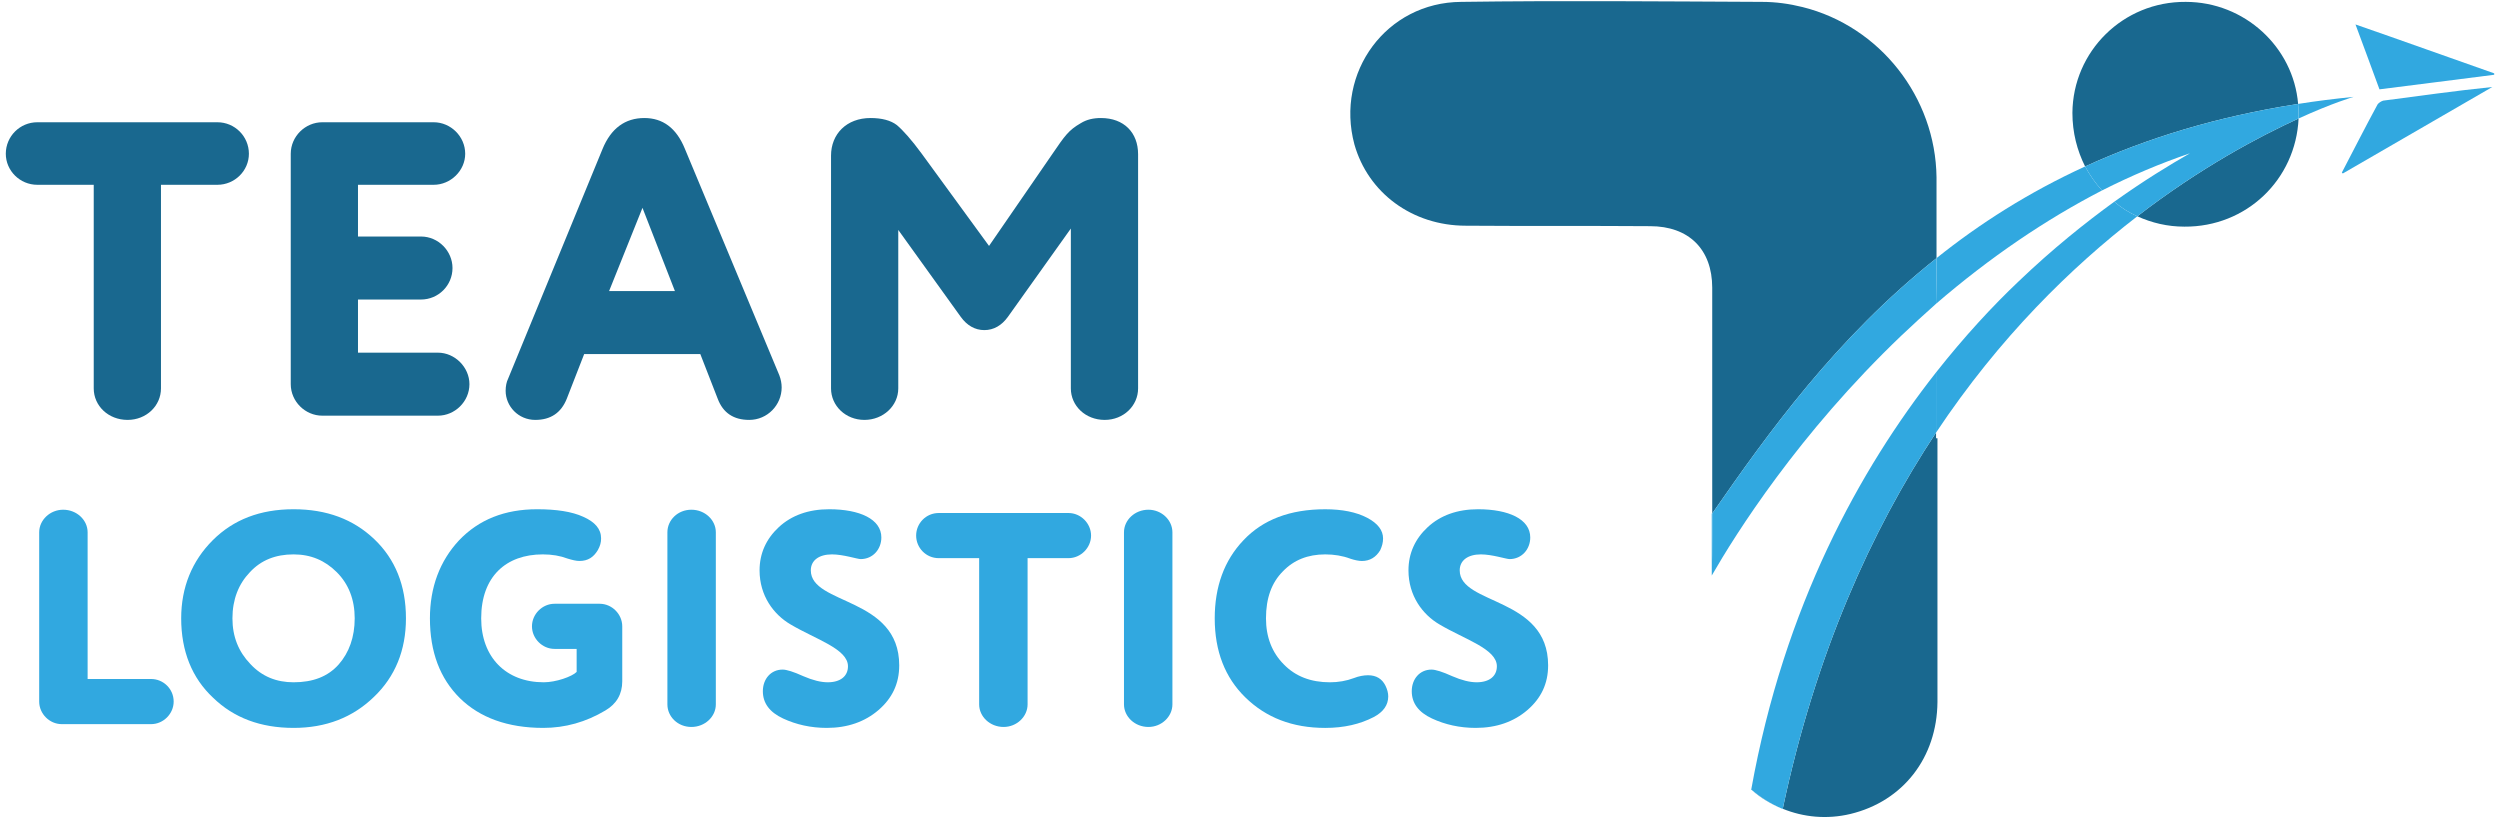
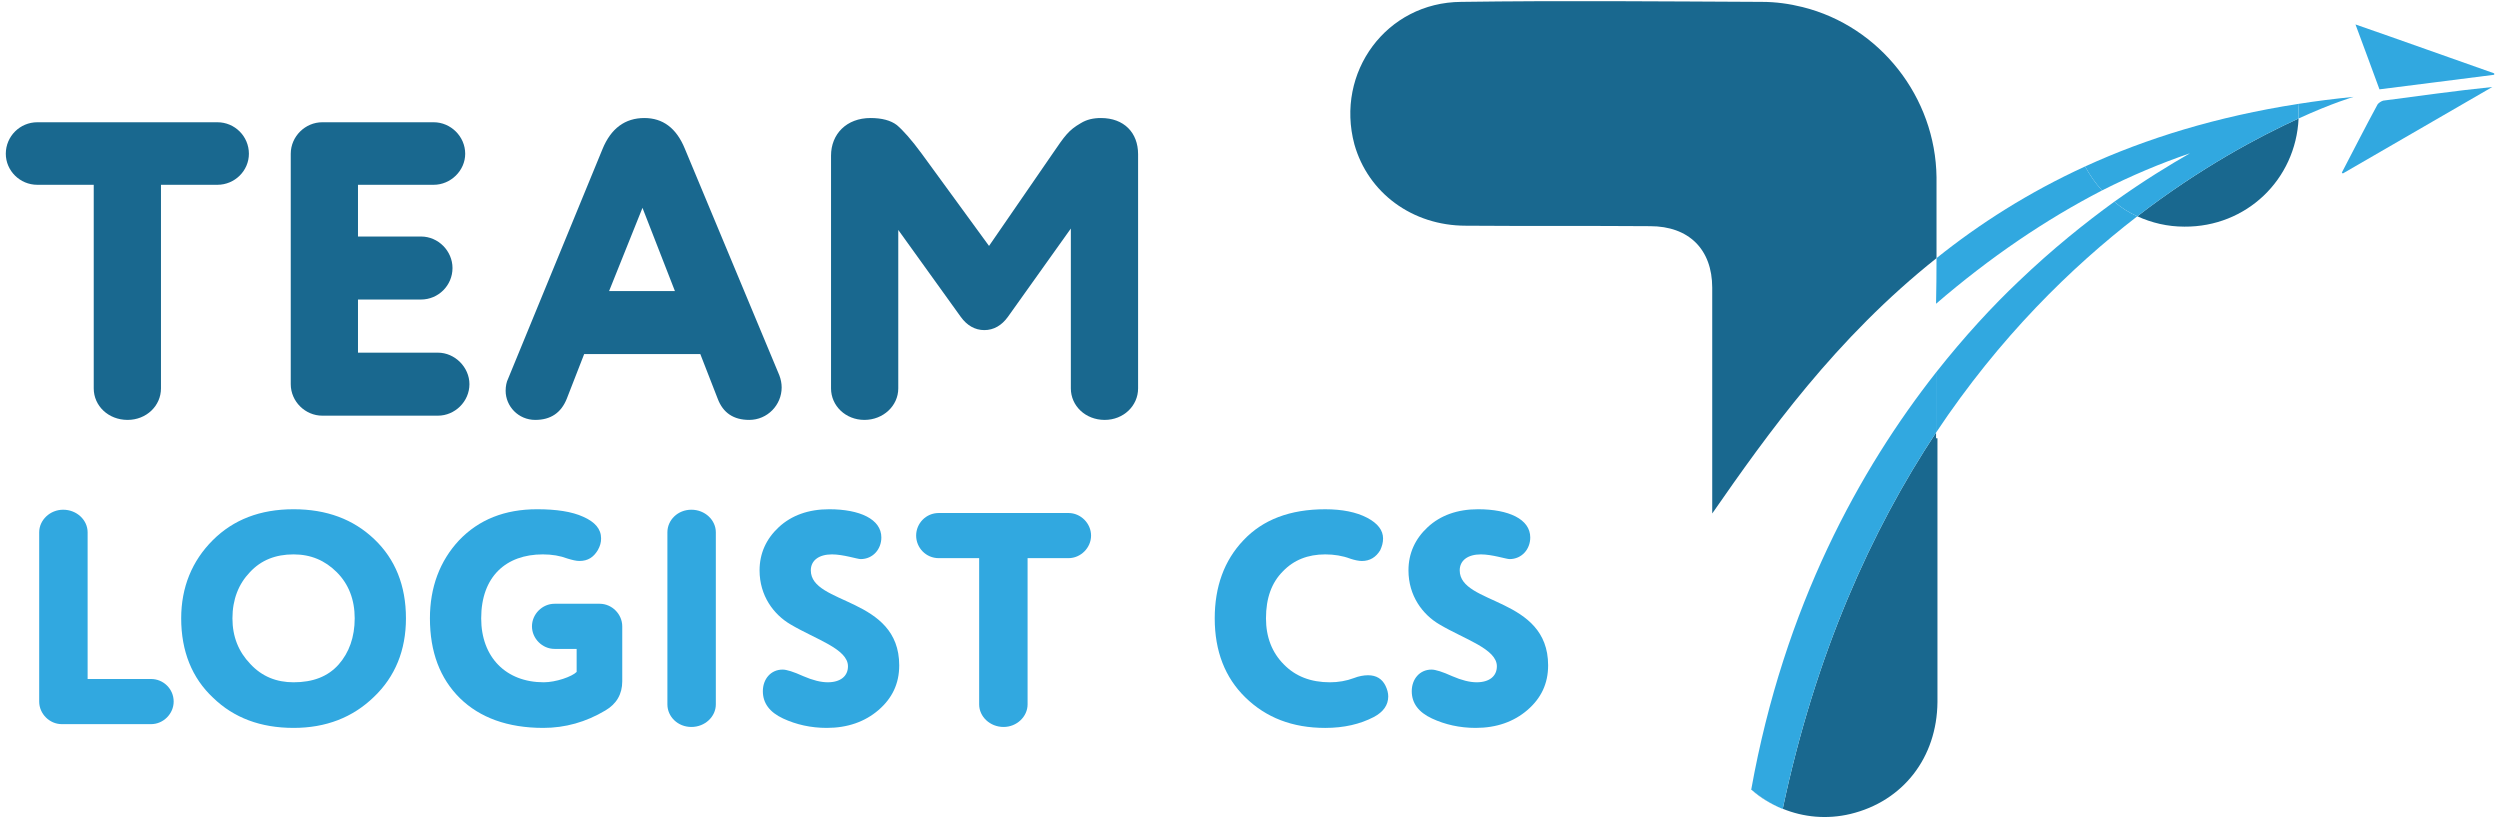
<svg xmlns="http://www.w3.org/2000/svg" version="1.2" viewBox="0 0 530 174" width="330" height="108">
  <title>team logistic - logo-ai</title>
  <style>
		.s0 { fill: #19688f } 
		.s1 { fill: #31a8e0 } 
	</style>
  <g id="Layer 1">
    <g id="&lt;Group&gt;">
      <g id="&lt;Group&gt;">
        <g id="&lt;Group&gt;">
          <path id="&lt;Path&gt;" class="s0" d="m378.2 172c-2.4-1-4.6-2.4-6.5-4 1.9 1.7 4.1 3 6.5 4z" />
        </g>
        <g id="&lt;Group&gt;">
-           <path id="&lt;Path&gt;" class="s0" d="m392.7 173.1c11.2-2.7 18.4-12 18.5-23.8 0-18.7 0-37.4 0-56.1q-0.1 0-0.3 0 0-0.6 0-1.2c-13.7 20.7-25.6 46.9-32.6 80 4.4 1.8 9.4 2.3 14.4 1.1z" />
+           <path id="&lt;Path&gt;" class="s0" d="m392.7 173.1c11.2-2.7 18.4-12 18.5-23.8 0-18.7 0-37.4 0-56.1q-0.1 0-0.3 0 0-0.6 0-1.2c-13.7 20.7-25.6 46.9-32.6 80 4.4 1.8 9.4 2.3 14.4 1.1" />
        </g>
        <g id="&lt;Group&gt;">
          <path id="&lt;Path&gt;" class="s0" d="m411 54.9q0-8.6 0-17.2c-0.2-17-12-32.1-28.5-36.2-2.8-0.7-5.7-1.1-8.6-1.1-21.3-0.1-42.6-0.3-64 0-15.9 0.1-26.8 15-22.7 30.3 2.9 10.3 12.3 17.3 23.7 17.3 13 0.1 26.1 0 39.2 0.1 8.2 0 13.2 4.9 13.2 13.1 0 16 0 32 0 48 11.8-17 26.3-37.3 47.7-54.3z" />
        </g>
        <g id="&lt;Group&gt;">
-           <path id="&lt;Path&gt;" class="s0" d="m464 0.4c-13.3-0.1-24 10.5-24.1 23.6 0 4.2 1 8 2.7 11.4 13.1-6 28-10.6 45.3-13.3-1-12.1-11.4-21.7-23.9-21.7z" />
-         </g>
+           </g>
        <g id="&lt;Group&gt;">
          <path id="&lt;Path&gt;" class="s0" d="m463.7 48.2c13.2 0.1 23.7-10 24.3-23-8.5 3.9-20.8 10.4-34.3 20.8 3.1 1.4 6.4 2.2 10 2.2z" />
        </g>
        <path id="&lt;Path&gt;" class="s1" d="m378.3 172q0 0 0 0-0.1 0-0.1 0 0 0 0.1 0z" />
        <path id="&lt;Path&gt;" class="s1" d="m371.6 168q0 0 0.1 0-0.1 0-0.1-0.1 0 0.1 0 0.1z" />
        <path id="&lt;Path&gt;" class="s1" d="m428.5 59.8c-5.6 5.3-11.6 11.8-17.6 19.4q0 6.4 0 12.8c13.5-20.3 28.8-35.2 42.8-46q-2.7-1.2-4.9-3.1c-6.2 4.5-13.2 10.1-20.3 16.9z" />
        <path id="&lt;Path&gt;" class="s1" d="m371.6 167.9q0 0.1 0.1 0.1c1.9 1.6 4.1 3 6.5 4q0 0 0.1 0c7-33.1 18.9-59.3 32.6-80q0-6.4 0-12.8c-16.2 20.6-32.3 49.7-39.3 88.7z" />
        <path id="&lt;Path&gt;" class="s1" d="m487.9 22.1q0.1 1.2 0.1 2.3 0 0.4 0 0.8c7.2-3.3 11.7-4.6 11.7-4.6q-6.1 0.6-11.8 1.5z" />
        <path id="&lt;Path&gt;" class="s1" d="m446.2 40.5q-2.1-2.3-3.6-5.1c-12 5.5-22.5 12.2-31.6 19.5q0 4.9-0.1 9.7c11.5-9.9 23.3-17.9 35.3-24.1z" />
-         <path id="&lt;Path&gt;" class="s1" d="m363.2 122.4q0 0 0 0 0.1-4.2 0.1-8.4 0-2.4 0-4.8 0 0-0.1 0" />
-         <path id="&lt;Path&gt;" class="s1" d="m363.2 122.4c5-8.7 18.4-30.1 40.4-51.1q3.6-3.4 7.3-6.7 0.1-4.8 0.1-9.7c-21.4 17-35.9 37.3-47.7 54.3q0 2.4 0 4.8 0 4.2-0.1 8.4z" />
        <path id="&lt;Path&gt;" class="s1" d="m487.9 22.1c-17.3 2.7-32.2 7.3-45.3 13.3q1.5 2.8 3.6 5.1 9.3-4.7 18.7-7.9c-4.2 2.4-9.8 5.8-16.1 10.3q2.2 1.9 4.9 3.1c13.5-10.4 25.8-16.9 34.3-20.8q0-0.4 0-0.8 0-1.1-0.1-2.3z" />
      </g>
      <g id="&lt;Group&gt;">
        <path id="&lt;Path&gt;" class="s1" d="m505.2 19c-1.7-4.6-3.3-9-5.1-13.8 10.1 3.5 19.8 7 29.5 10.4q0 0.2 0 0.3c-8.1 1-16.2 2.1-24.4 3.1z" />
        <path id="&lt;Path&gt;" class="s1" d="m497.2 36.7c2.5-4.8 5-9.7 7.6-14.5 0.2-0.3 0.8-0.7 1.2-0.8 7.7-1 15.4-2.1 23.2-2.9q-15.9 9.2-31.8 18.4-0.1-0.1-0.2-0.2z" />
      </g>
      <g id="&lt;Group&gt;">
        <g id="&lt;Group&gt;">
          <path id="&lt;Compound Path&gt;" class="s0" d="m33.4 39.3v43.3c0 3.7-3.1 6.7-7.1 6.7-4.1 0-7.2-3-7.2-6.7v-43.3h-12c-3.7 0-6.7-3-6.7-6.6 0-3.7 3-6.7 6.7-6.7h38.3c3.7 0 6.7 3 6.7 6.7 0 3.6-3 6.6-6.7 6.6z" />
          <path id="&lt;Compound Path&gt;" class="s0" d="m75.3 75h17c3.6 0 6.7 3.1 6.7 6.7 0 3.7-3.1 6.7-6.7 6.7h-24.6c-3.6 0-6.7-3-6.7-6.7v-49c0-3.7 3.1-6.7 6.7-6.7h23.7c3.6 0 6.7 3 6.7 6.7 0 3.6-3.1 6.6-6.7 6.6h-16.1v11h13.4c3.7 0 6.7 3.1 6.7 6.7 0 3.7-3 6.7-6.7 6.7h-13.4z" />
          <path id="&lt;Compound Path&gt;" fill-rule="evenodd" class="s0" d="m148.1 75.3h-24.7l-3.7 9.5q-1.8 4.5-6.7 4.5c-3.6 0-6.3-2.9-6.3-6.2 0-1 0.2-1.9 0.5-2.5l20.1-48.9c1.8-4.4 4.8-6.6 8.9-6.6 3.9 0 6.8 2.1 8.6 6.5l20.1 48.2q0.5 1.3 0.5 2.6c0 3.7-3 6.9-6.9 6.9q-5 0-6.7-4.5zm-5.4-13.4l-6.9-17.7-7.1 17.7z" />
          <path id="&lt;Compound Path&gt;" class="s0" d="m190.2 48.9v33.7c0 3.7-3.2 6.7-7.2 6.7-4 0-7.1-3-7.1-6.7v-49.5c0-4.6 3.3-8 8.4-8 2.4 0 4.3 0.5 5.6 1.5 1.3 1.1 3.1 3.1 5.3 6.1l14.3 19.6 13.5-19.6c2.6-3.8 3.4-5 6-6.5 1.3-0.8 2.7-1.1 4.3-1.1 4.9 0 7.9 3.1 7.9 7.7v49.8c0 3.7-3.1 6.7-7.1 6.7-4.1 0-7.2-3-7.2-6.7v-34l-13.4 18.8c-1.3 1.8-3 2.8-5 2.8-2 0-3.7-1-5-2.8z" />
        </g>
        <g id="&lt;Group&gt;">
          <path id="&lt;Compound Path&gt;" class="s1" d="m17.8 144.4h13.5c2.6 0 4.8 2.1 4.8 4.8 0 2.6-2.2 4.8-4.8 4.8h-19c-2.6 0-4.8-2.2-4.8-4.8v-36c0-2.6 2.3-4.8 5.1-4.8 2.9 0 5.2 2.2 5.2 4.8z" />
          <path id="&lt;Compound Path&gt;" fill-rule="evenodd" class="s1" d="m44.5 148.4c-4.5-4.2-6.8-9.9-6.8-16.9 0-6.6 2.3-12.2 6.7-16.6 4.4-4.4 10.1-6.6 17.2-6.6 7 0 12.7 2.1 17.2 6.4 4.4 4.2 6.7 9.8 6.7 16.8 0 6.8-2.3 12.4-6.8 16.7q-6.8 6.6-17.1 6.6-10.5 0-17.1-6.4zm7.8-26.7c-2.4 2.5-3.7 5.8-3.7 9.8 0 3.9 1.3 7.1 3.8 9.7 2.5 2.7 5.6 3.9 9.2 3.9 4.1 0 7.3-1.2 9.6-3.8 2.2-2.5 3.4-5.8 3.4-9.8 0-4-1.3-7.3-3.8-9.8-2.5-2.5-5.5-3.8-9.2-3.8-3.8 0-6.9 1.2-9.3 3.8z" />
          <path id="&lt;Compound Path&gt;" class="s1" d="m96.8 114.9c4.2-4.4 9.7-6.6 16.6-6.6 4.1 0 7.4 0.5 9.8 1.6 2.5 1.1 3.8 2.6 3.8 4.6 0 0.9-0.2 1.6-0.7 2.5-0.9 1.5-2.1 2.3-3.9 2.3-0.7 0-1.5-0.2-2.5-0.5-1.6-0.6-3.3-0.9-5.3-0.9-7.8 0-13.1 4.7-13.1 13.6 0 8.3 5.3 13.6 13.3 13.6 2.6 0 6-1.2 7-2.2v-4.9h-4.7c-2.6 0-4.8-2.2-4.8-4.8 0-2.6 2.2-4.8 4.8-4.8h9.6c2.6 0 4.8 2.2 4.8 4.8v11.7c0 2.7-1.2 4.8-3.6 6.2q-6.2 3.7-13.2 3.7c-7.6 0-13.5-2.2-17.7-6.3q-6.4-6.3-6.4-17c0-6.6 2.1-12.2 6.2-16.6z" />
          <path id="&lt;Compound Path&gt;" class="s1" d="m141.1 113.2c0-2.6 2.2-4.8 5.1-4.8 2.9 0 5.2 2.2 5.2 4.8v36.6c0 2.6-2.3 4.8-5.2 4.8-2.9 0-5.1-2.2-5.1-4.8z" />
          <path id="&lt;Compound Path&gt;" class="s1" d="m186 151c-2.9 2.5-6.6 3.8-11 3.8-3.4 0-6.5-0.7-9.3-2q-4.3-2-4.3-5.8c0-2.6 1.7-4.6 4.2-4.6q1.3 0 4.4 1.4 3 1.3 5.2 1.3c2.7 0 4.3-1.3 4.3-3.4 0-3.7-6.8-5.7-12.2-8.9-3.6-2.1-6.6-6.1-6.6-11.5 0-3.6 1.4-6.7 4.1-9.2 2.7-2.5 6.3-3.8 10.7-3.8 6.5 0 11.1 2.1 11.1 6 0 2.5-1.8 4.6-4.4 4.6-0.7 0-3.7-1-6.1-1-2.8 0-4.5 1.3-4.5 3.4 0 7.4 18.8 5.6 18.8 20.2 0 3.9-1.5 7-4.4 9.5z" />
          <path id="&lt;Compound Path&gt;" class="s1" d="m217.7 118.7v31.1c0 2.6-2.3 4.8-5.1 4.8-2.9 0-5.2-2.2-5.2-4.8v-31.1h-8.6c-2.7 0-4.8-2.2-4.8-4.8 0-2.6 2.1-4.8 4.8-4.8h27.6c2.6 0 4.8 2.2 4.8 4.8 0 2.6-2.2 4.8-4.8 4.8z" />
-           <path id="&lt;Compound Path&gt;" class="s1" d="m238.2 113.2c0-2.6 2.3-4.8 5.2-4.8 2.8 0 5.1 2.2 5.1 4.8v36.6c0 2.6-2.3 4.8-5.1 4.8-2.9 0-5.2-2.2-5.2-4.8z" />
          <path id="&lt;Compound Path&gt;" class="s1" d="m286.3 118.8c-1.6-0.6-3.4-0.9-5.3-0.9-3.7 0-6.7 1.2-9 3.6-2.4 2.4-3.6 5.7-3.6 10 0 4 1.3 7.3 3.8 9.8q3.7 3.8 9.8 3.8c1.8 0 3.5-0.3 5.1-0.9 1-0.4 2.1-0.6 3-0.6 1.8 0 3 0.8 3.7 2.2 0.4 0.8 0.6 1.6 0.6 2.3 0 1.8-1 3.3-3.1 4.4-2.9 1.5-6.3 2.3-10.3 2.3-7 0-12.6-2.2-17-6.5-4.3-4.2-6.5-9.8-6.5-16.8 0-6.7 2-12.3 6.1-16.6q6.2-6.6 17.4-6.6c3.6 0 6.6 0.6 8.9 1.8 2.3 1.2 3.4 2.7 3.4 4.4 0 0.9-0.2 1.6-0.6 2.5-0.9 1.5-2.2 2.3-3.9 2.3-0.7 0-1.6-0.2-2.5-0.5z" />
          <path id="&lt;Compound Path&gt;" class="s1" d="m324 151c-2.9 2.5-6.6 3.8-11 3.8-3.4 0-6.5-0.7-9.3-2q-4.3-2-4.3-5.8c0-2.6 1.7-4.6 4.2-4.6q1.3 0 4.4 1.4 3 1.3 5.2 1.3c2.7 0 4.3-1.3 4.3-3.4 0-3.7-6.8-5.7-12.2-8.9-3.6-2.1-6.6-6.1-6.6-11.5 0-3.6 1.4-6.7 4.1-9.2 2.7-2.5 6.3-3.8 10.7-3.8 6.5 0 11.1 2.1 11.1 6 0 2.5-1.8 4.6-4.4 4.6-0.7 0-3.7-1-6.1-1-2.8 0-4.5 1.3-4.5 3.4 0 7.4 18.8 5.6 18.8 20.2 0 3.9-1.5 7-4.4 9.5z" />
        </g>
      </g>
    </g>
  </g>
</svg>